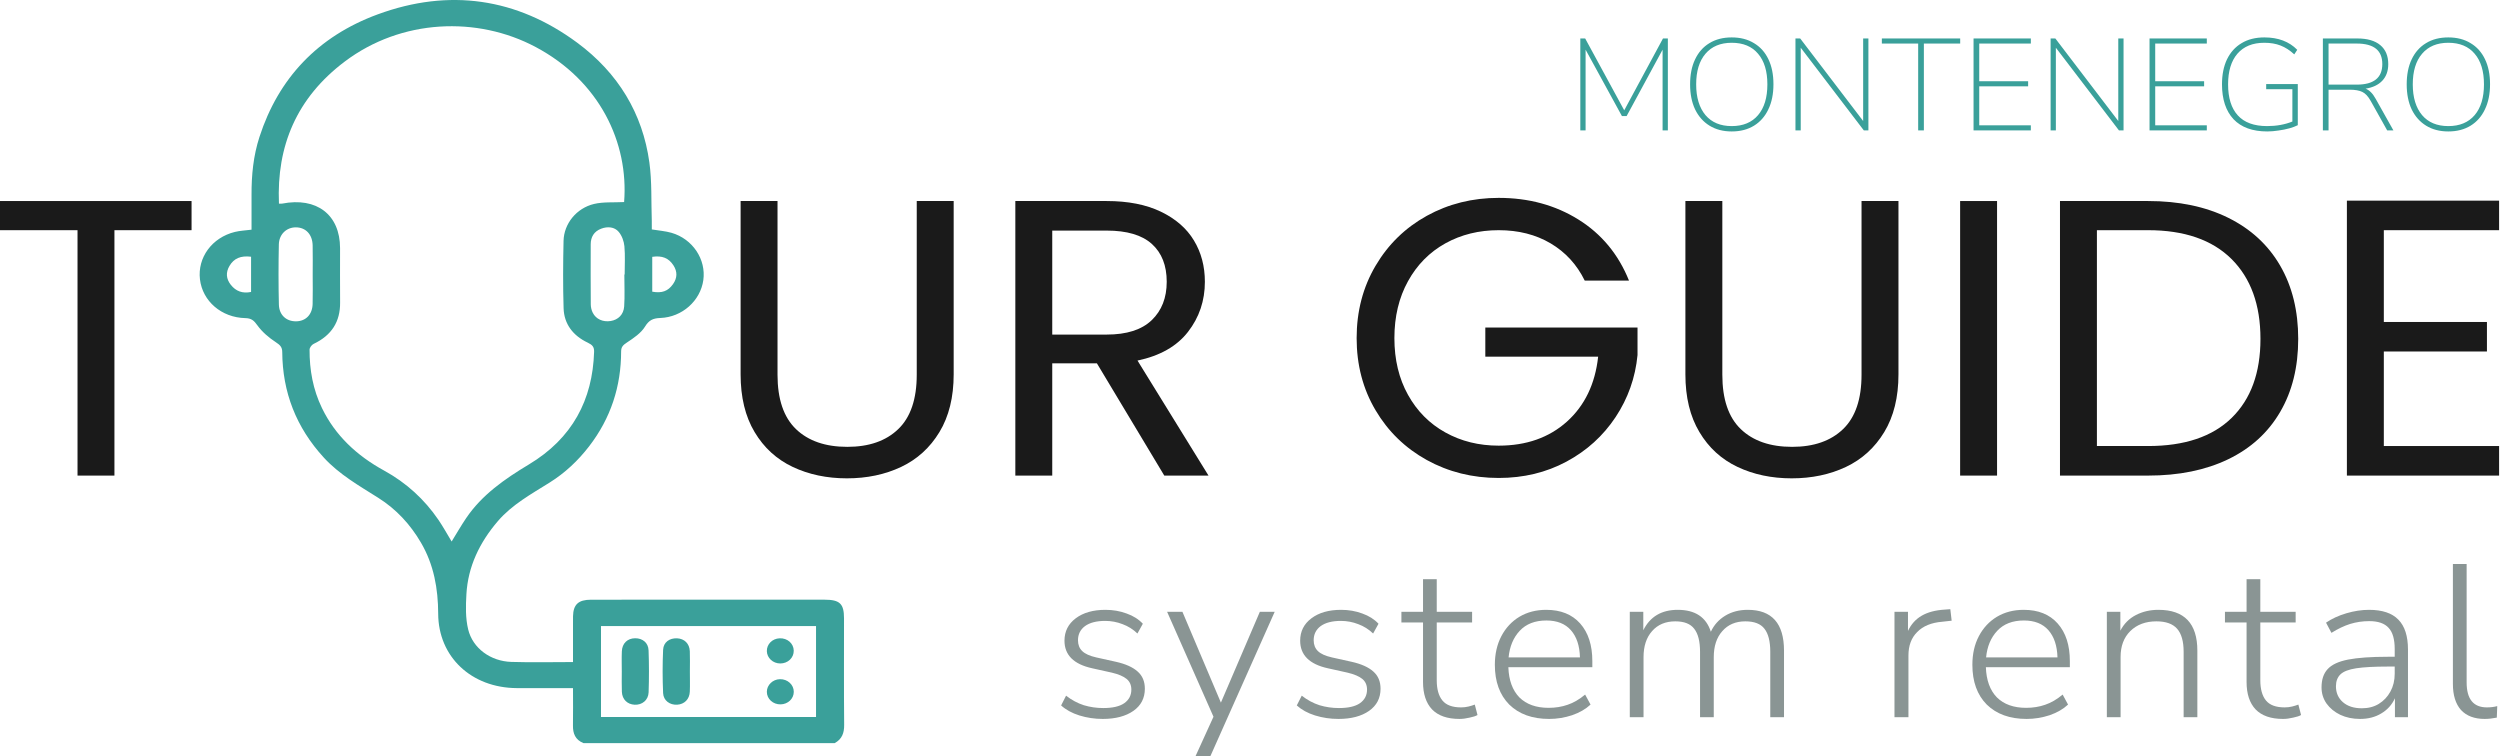
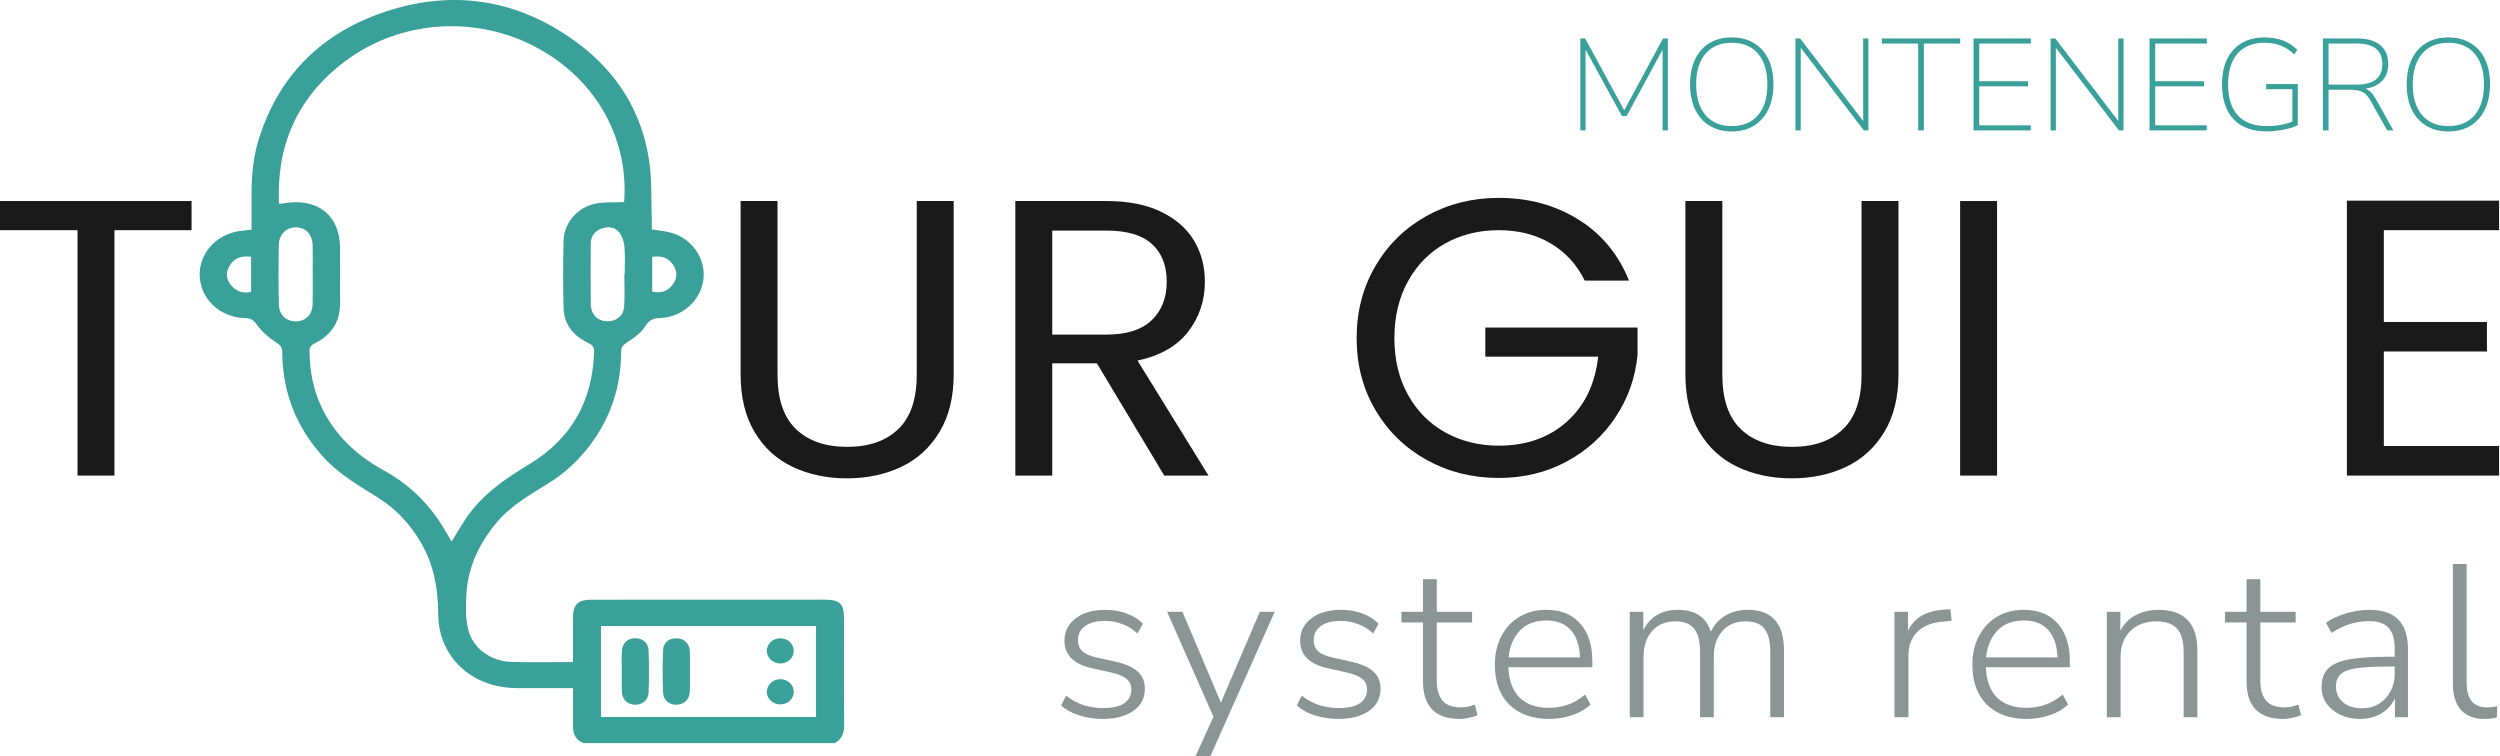
<svg xmlns="http://www.w3.org/2000/svg" width="119" height="36" viewBox="0 0 119 36" fill="none">
  <path d="M9.118 9.569V10.957H5.447V22.638H3.69V10.957H0V9.569H9.118Z" fill="#1A1A1A" />
  <path d="M37.01 9.569V17.838C37.01 19 37.303 19.863 37.889 20.426C38.476 20.989 39.29 21.27 40.332 21.27C41.364 21.27 42.172 20.989 42.756 20.426C43.343 19.863 43.637 19 43.637 17.838V9.569H45.395V17.819C45.395 18.907 45.168 19.823 44.718 20.566C44.267 21.311 43.659 21.863 42.893 22.226C42.126 22.588 41.266 22.769 40.313 22.769C39.361 22.769 38.501 22.588 37.735 22.226C36.968 21.863 36.363 21.311 35.919 20.566C35.474 19.823 35.253 18.907 35.253 17.819V9.569H37.01Z" fill="#1A1A1A" />
  <path d="M50.087 15.926H52.677C53.629 15.926 54.345 15.698 54.821 15.241C55.297 14.784 55.536 14.175 55.536 13.413C55.536 12.637 55.3 12.038 54.83 11.614C54.361 11.188 53.642 10.976 52.677 10.976H50.087V15.926ZM55.42 22.638L52.213 17.295H50.087V22.638H48.33V9.569H52.677C53.694 9.569 54.554 9.738 55.255 10.075C55.958 10.413 56.483 10.869 56.83 11.444C57.178 12.019 57.352 12.676 57.352 13.413C57.352 14.313 57.085 15.106 56.55 15.795C56.016 16.483 55.214 16.937 54.145 17.163L57.525 22.638H55.42Z" fill="#1A1A1A" />
  <path d="M75.433 13.356C75.061 12.595 74.518 12.004 73.811 11.585C73.102 11.166 72.278 10.957 71.338 10.957C70.398 10.957 69.552 11.166 68.797 11.585C68.044 12.004 67.452 12.604 67.021 13.385C66.589 14.166 66.373 15.07 66.373 16.094C66.373 17.119 66.589 18.019 67.021 18.795C67.452 19.57 68.044 20.166 68.797 20.584C69.552 21.004 70.398 21.213 71.338 21.213C72.652 21.213 73.734 20.832 74.585 20.07C75.433 19.307 75.93 18.276 76.072 16.976H70.701V15.589H77.946V16.901C77.842 17.977 77.494 18.961 76.902 19.854C76.309 20.748 75.531 21.454 74.564 21.973C73.599 22.492 72.523 22.751 71.338 22.751C70.088 22.751 68.95 22.466 67.918 21.898C66.889 21.329 66.074 20.539 65.475 19.525C64.876 18.514 64.576 17.369 64.576 16.094C64.576 14.819 64.876 13.672 65.475 12.654C66.074 11.635 66.889 10.841 67.918 10.272C68.95 9.703 70.088 9.419 71.338 9.419C72.767 9.419 74.032 9.763 75.135 10.451C76.235 11.137 77.037 12.106 77.54 13.356H75.433Z" fill="#1A1A1A" />
  <path d="M81.983 9.569V17.838C81.983 19 82.275 19.863 82.862 20.426C83.448 20.989 84.263 21.27 85.305 21.27C86.336 21.27 87.144 20.989 87.729 20.426C88.316 19.863 88.609 19 88.609 17.838V9.569H90.367V17.819C90.367 18.907 90.141 19.823 89.691 20.566C89.24 21.311 88.631 21.863 87.866 22.226C87.099 22.588 86.239 22.769 85.286 22.769C84.333 22.769 83.473 22.588 82.708 22.226C81.941 21.863 81.335 21.311 80.892 20.566C80.447 19.823 80.225 18.907 80.225 17.819V9.569H81.983Z" fill="#1A1A1A" />
  <path d="M95.06 9.569V22.638H93.302V9.569H95.06Z" fill="#1A1A1A" />
-   <path d="M106.227 19.892C107.142 18.997 107.598 17.745 107.598 16.132C107.598 14.507 107.137 13.239 106.217 12.326C105.296 11.414 103.972 10.957 102.248 10.957H99.813V21.231H102.248C103.987 21.231 105.312 20.786 106.227 19.892ZM106.064 10.367C107.137 10.898 107.962 11.656 108.535 12.643C109.109 13.632 109.395 14.795 109.395 16.132C109.395 17.47 109.109 18.628 108.535 19.609C107.962 20.592 107.137 21.341 106.064 21.86C104.986 22.379 103.716 22.638 102.248 22.638H98.055V9.569H102.248C103.716 9.569 104.986 9.834 106.064 10.367Z" fill="#1A1A1A" />
  <path d="M113.47 10.957V15.326H118.378V16.731H113.47V21.231H118.957V22.638H111.712V9.551H118.957V10.957H113.47Z" fill="#1A1A1A" />
  <path d="M31.047 12.225C31.047 12.777 31.047 13.332 31.047 13.884C31.509 13.967 31.797 13.86 32.033 13.528C32.243 13.232 32.251 12.931 32.054 12.628C31.828 12.282 31.519 12.156 31.047 12.225ZM11.951 12.22C11.458 12.16 11.135 12.296 10.921 12.661C10.74 12.97 10.763 13.277 10.989 13.561C11.228 13.86 11.541 13.983 11.951 13.897C11.951 13.327 11.951 12.772 11.951 12.22ZM29.719 13.068C29.724 13.068 29.729 13.068 29.734 13.068C29.734 12.619 29.763 12.168 29.722 11.723C29.7 11.487 29.606 11.223 29.453 11.039C29.25 10.795 28.918 10.77 28.613 10.887C28.272 11.017 28.119 11.285 28.118 11.625C28.115 12.58 28.113 13.534 28.121 14.488C28.122 14.622 28.154 14.765 28.215 14.886C28.369 15.194 28.705 15.339 29.069 15.28C29.422 15.223 29.685 14.977 29.711 14.584C29.744 14.08 29.719 13.573 29.719 13.068ZM14.884 13.091C14.884 12.62 14.893 12.148 14.882 11.677C14.87 11.156 14.551 10.824 14.083 10.822C13.641 10.82 13.284 11.148 13.273 11.636C13.253 12.59 13.252 13.545 13.275 14.499C13.287 14.998 13.634 15.302 14.094 15.295C14.556 15.289 14.867 14.974 14.881 14.471C14.894 14.011 14.884 13.551 14.884 13.091ZM38.843 34.129C38.843 32.663 38.843 31.233 38.843 29.801C35.413 29.801 32.011 29.801 28.607 29.801C28.607 31.255 28.607 32.687 28.607 34.129C32.026 34.129 35.42 34.129 38.843 34.129ZM29.708 9.618C29.93 6.795 28.547 3.859 25.496 2.237C22.717 0.759 19.106 0.897 16.411 2.929C14.119 4.657 13.161 6.949 13.278 9.693C13.357 9.693 13.394 9.699 13.428 9.692C15.076 9.37 16.185 10.22 16.187 11.809C16.189 12.671 16.18 13.534 16.189 14.397C16.199 15.303 15.793 15.96 14.927 16.37C14.834 16.414 14.735 16.551 14.735 16.645C14.732 17.608 14.898 18.543 15.327 19.427C15.958 20.729 16.979 21.684 18.281 22.398C19.345 22.982 20.206 23.772 20.87 24.746C21.096 25.077 21.288 25.429 21.498 25.776C21.735 25.391 21.949 25.017 22.191 24.66C22.939 23.556 24.018 22.803 25.175 22.108C27.244 20.866 28.209 19.032 28.279 16.748C28.287 16.514 28.196 16.415 27.98 16.312C27.271 15.977 26.85 15.421 26.827 14.673C26.794 13.604 26.801 12.533 26.825 11.464C26.843 10.65 27.438 9.908 28.277 9.708C28.722 9.603 29.206 9.644 29.708 9.618ZM27.773 35.373C27.381 35.212 27.267 34.912 27.273 34.535C27.283 33.961 27.275 33.386 27.275 32.755C27.139 32.755 27.024 32.755 26.908 32.755C26.138 32.755 25.368 32.758 24.598 32.754C22.435 32.741 20.867 31.266 20.858 29.215C20.853 28.024 20.655 26.883 20.036 25.827C19.533 24.967 18.869 24.24 18 23.693C17.087 23.117 16.149 22.583 15.416 21.784C14.089 20.337 13.448 18.659 13.435 16.76C13.434 16.52 13.331 16.422 13.127 16.288C12.795 16.071 12.477 15.799 12.252 15.487C12.092 15.263 11.975 15.149 11.676 15.142C10.538 15.116 9.642 14.334 9.518 13.299C9.394 12.263 10.089 11.308 11.18 11.04C11.424 10.98 11.682 10.97 11.973 10.933C11.973 10.373 11.976 9.824 11.973 9.275C11.969 8.339 12.059 7.415 12.351 6.516C13.253 3.737 15.116 1.735 17.984 0.682C21.384 -0.567 24.601 -0.091 27.472 2.03C29.424 3.473 30.59 5.404 30.91 7.731C31.036 8.65 30.993 9.589 31.025 10.519C31.03 10.654 31.026 10.789 31.026 10.921C31.367 10.977 31.674 10.999 31.961 11.081C32.972 11.372 33.617 12.347 33.478 13.335C33.339 14.316 32.474 15.097 31.431 15.136C31.08 15.149 30.892 15.238 30.703 15.546C30.514 15.855 30.161 16.093 29.839 16.305C29.658 16.424 29.566 16.516 29.566 16.728C29.564 18.385 29.078 19.901 28.039 21.248C27.518 21.924 26.899 22.509 26.159 22.972C25.285 23.519 24.375 24.018 23.7 24.804C22.825 25.825 22.274 26.972 22.201 28.288C22.169 28.845 22.154 29.424 22.285 29.96C22.504 30.863 23.355 31.475 24.337 31.507C25.299 31.538 26.262 31.514 27.275 31.514C27.275 30.927 27.275 30.356 27.275 29.785C27.275 29.636 27.273 29.486 27.276 29.337C27.288 28.773 27.529 28.547 28.133 28.546C29.746 28.543 31.36 28.545 32.974 28.545C35.064 28.545 37.154 28.544 39.245 28.545C39.975 28.545 40.175 28.736 40.175 29.431C40.176 31.122 40.166 32.813 40.182 34.504C40.185 34.884 40.087 35.177 39.731 35.373C35.745 35.373 31.759 35.373 27.773 35.373Z" fill="#3AA09A" />
  <path d="M29.597 31.967C29.597 31.646 29.586 31.324 29.6 31.003C29.615 30.621 29.868 30.383 30.233 30.381C30.586 30.378 30.86 30.595 30.872 30.958C30.896 31.623 30.897 32.289 30.874 32.954C30.861 33.328 30.564 33.562 30.209 33.545C29.861 33.528 29.617 33.293 29.601 32.931C29.587 32.61 29.598 32.288 29.597 31.967Z" fill="#3AA09A" />
  <path d="M32.838 31.961C32.837 32.283 32.849 32.605 32.835 32.925C32.819 33.287 32.576 33.524 32.23 33.544C31.887 33.563 31.581 33.35 31.564 32.993C31.534 32.307 31.533 31.617 31.564 30.93C31.581 30.567 31.873 30.367 32.229 30.384C32.576 30.399 32.819 30.634 32.835 30.997C32.849 31.318 32.838 31.64 32.838 31.961Z" fill="#3AA09A" />
  <path d="M37.782 30.968C37.79 31.31 37.503 31.583 37.138 31.581C36.792 31.58 36.509 31.319 36.502 30.994C36.495 30.666 36.761 30.398 37.11 30.383C37.478 30.368 37.775 30.626 37.782 30.968Z" fill="#3AA09A" />
  <path d="M37.125 32.329C37.488 32.321 37.785 32.592 37.784 32.93C37.784 33.257 37.509 33.52 37.16 33.528C36.796 33.537 36.501 33.268 36.502 32.929C36.502 32.607 36.783 32.336 37.125 32.329Z" fill="#3AA09A" />
  <path d="M52.491 34.221C52.105 34.221 51.734 34.166 51.377 34.055C51.027 33.945 50.737 33.786 50.509 33.579L50.745 33.114C51.009 33.321 51.291 33.472 51.591 33.569C51.891 33.659 52.198 33.703 52.513 33.703C52.956 33.703 53.288 33.628 53.509 33.476C53.738 33.317 53.852 33.1 53.852 32.824C53.852 32.61 53.777 32.441 53.627 32.317C53.477 32.193 53.242 32.093 52.92 32.017L51.988 31.81C51.109 31.617 50.669 31.179 50.669 30.497C50.669 30.055 50.848 29.7 51.205 29.431C51.562 29.162 52.034 29.028 52.62 29.028C52.977 29.028 53.313 29.086 53.627 29.203C53.942 29.314 54.199 29.476 54.399 29.69L54.142 30.155C53.934 29.955 53.699 29.807 53.434 29.71C53.17 29.607 52.895 29.555 52.609 29.555C52.195 29.555 51.873 29.638 51.645 29.803C51.423 29.969 51.312 30.193 51.312 30.476C51.312 30.69 51.38 30.862 51.516 30.993C51.652 31.124 51.873 31.224 52.181 31.293L53.113 31.5C53.577 31.603 53.924 31.759 54.152 31.965C54.381 32.166 54.495 32.438 54.495 32.783C54.495 33.231 54.313 33.583 53.949 33.838C53.584 34.093 53.099 34.221 52.491 34.221Z" fill="#8A9594" />
  <path d="M56.904 36L57.762 34.117L55.554 29.121H56.283L58.115 33.445L59.969 29.121H60.676L57.611 36H56.904Z" fill="#8A9594" />
  <path d="M63.71 34.221C63.324 34.221 62.952 34.166 62.595 34.055C62.245 33.945 61.956 33.786 61.727 33.579L61.963 33.114C62.227 33.321 62.509 33.472 62.809 33.569C63.109 33.659 63.417 33.703 63.731 33.703C64.174 33.703 64.506 33.628 64.728 33.476C64.956 33.317 65.071 33.1 65.071 32.824C65.071 32.61 64.996 32.441 64.846 32.317C64.696 32.193 64.46 32.093 64.138 32.017L63.206 31.81C62.327 31.617 61.888 31.179 61.888 30.497C61.888 30.055 62.066 29.7 62.424 29.431C62.781 29.162 63.252 29.028 63.838 29.028C64.195 29.028 64.531 29.086 64.846 29.203C65.16 29.314 65.417 29.476 65.617 29.69L65.36 30.155C65.153 29.955 64.917 29.807 64.653 29.71C64.388 29.607 64.113 29.555 63.828 29.555C63.413 29.555 63.092 29.638 62.863 29.803C62.642 29.969 62.531 30.193 62.531 30.476C62.531 30.69 62.599 30.862 62.734 30.993C62.87 31.124 63.092 31.224 63.399 31.293L64.331 31.5C64.796 31.603 65.142 31.759 65.371 31.965C65.599 32.166 65.714 32.438 65.714 32.783C65.714 33.231 65.531 33.583 65.167 33.838C64.803 34.093 64.317 34.221 63.71 34.221Z" fill="#8A9594" />
  <path d="M69.472 34.221C68.893 34.221 68.457 34.069 68.164 33.766C67.878 33.462 67.736 33.028 67.736 32.462V29.628H66.707V29.121H67.736V27.569H68.389V29.121H70.072V29.628H68.389V32.379C68.389 32.8 68.478 33.121 68.657 33.341C68.836 33.562 69.132 33.672 69.547 33.672C69.668 33.672 69.786 33.659 69.9 33.631C70.015 33.603 70.115 33.572 70.2 33.538L70.329 34.035C70.25 34.083 70.125 34.124 69.954 34.159C69.782 34.2 69.622 34.221 69.472 34.221Z" fill="#8A9594" />
  <path d="M73.738 34.221C72.938 34.221 72.305 33.993 71.841 33.538C71.384 33.076 71.155 32.445 71.155 31.645C71.155 31.128 71.259 30.672 71.466 30.279C71.673 29.886 71.959 29.579 72.323 29.359C72.695 29.138 73.12 29.028 73.598 29.028C74.291 29.028 74.831 29.245 75.217 29.679C75.602 30.114 75.795 30.71 75.795 31.469V31.759H71.798C71.819 32.379 71.995 32.859 72.323 33.197C72.659 33.528 73.123 33.693 73.716 33.693C74.038 33.693 74.338 33.645 74.617 33.548C74.902 33.452 75.181 33.29 75.452 33.062L75.71 33.538C75.481 33.752 75.188 33.921 74.831 34.045C74.474 34.162 74.109 34.221 73.738 34.221ZM73.609 29.535C73.066 29.535 72.641 29.7 72.334 30.031C72.034 30.355 71.859 30.776 71.809 31.293H75.206C75.192 30.741 75.049 30.31 74.777 30C74.506 29.69 74.116 29.535 73.609 29.535Z" fill="#8A9594" />
  <path d="M77.578 34.138V29.121H78.221V30C78.543 29.352 79.089 29.028 79.861 29.028C80.689 29.028 81.215 29.376 81.436 30.072C81.586 29.748 81.815 29.493 82.122 29.307C82.429 29.121 82.786 29.028 83.194 29.028C84.344 29.028 84.919 29.676 84.919 30.972V34.138H84.265V31.024C84.265 30.528 84.172 30.162 83.987 29.928C83.808 29.693 83.504 29.576 83.076 29.576C82.618 29.576 82.254 29.731 81.983 30.041C81.711 30.345 81.575 30.759 81.575 31.283V34.138H80.922V31.024C80.922 30.528 80.829 30.162 80.643 29.928C80.464 29.693 80.164 29.576 79.743 29.576C79.278 29.576 78.91 29.731 78.639 30.041C78.368 30.345 78.232 30.759 78.232 31.283V34.138H77.578Z" fill="#8A9594" />
  <path d="M90.177 34.138V29.121H90.82V30.031C90.97 29.714 91.188 29.472 91.474 29.307C91.76 29.141 92.124 29.045 92.567 29.017L92.835 28.997L92.899 29.545L92.439 29.596C91.931 29.638 91.538 29.8 91.26 30.083C90.981 30.359 90.842 30.731 90.842 31.2V34.138H90.177Z" fill="#8A9594" />
  <path d="M96.467 34.221C95.667 34.221 95.035 33.993 94.57 33.538C94.113 33.076 93.885 32.445 93.885 31.645C93.885 31.128 93.988 30.672 94.195 30.279C94.403 29.886 94.688 29.579 95.053 29.359C95.424 29.138 95.849 29.028 96.328 29.028C97.021 29.028 97.561 29.245 97.946 29.679C98.332 30.114 98.525 30.71 98.525 31.469V31.759H94.528C94.549 32.379 94.724 32.859 95.053 33.197C95.389 33.528 95.853 33.693 96.446 33.693C96.767 33.693 97.067 33.645 97.346 33.548C97.632 33.452 97.911 33.29 98.182 33.062L98.439 33.538C98.211 33.752 97.918 33.921 97.561 34.045C97.203 34.162 96.839 34.221 96.467 34.221ZM96.339 29.535C95.796 29.535 95.371 29.7 95.064 30.031C94.763 30.355 94.588 30.776 94.538 31.293H97.936C97.921 30.741 97.778 30.31 97.507 30C97.235 29.69 96.846 29.535 96.339 29.535Z" fill="#8A9594" />
  <path d="M100.286 34.138V29.121H100.929V30.021C101.101 29.69 101.347 29.441 101.669 29.276C101.99 29.11 102.347 29.028 102.74 29.028C103.976 29.028 104.594 29.676 104.594 30.972V34.138H103.941V31.024C103.941 30.528 103.837 30.162 103.63 29.928C103.423 29.693 103.094 29.576 102.644 29.576C102.13 29.576 101.715 29.731 101.401 30.041C101.094 30.345 100.94 30.755 100.94 31.272V34.138H100.286Z" fill="#8A9594" />
  <path d="M108.673 34.221C108.094 34.221 107.658 34.069 107.365 33.766C107.08 33.462 106.937 33.028 106.937 32.462V29.628H105.908V29.121H106.937V27.569H107.591V29.121H109.273V29.628H107.591V32.379C107.591 32.8 107.68 33.121 107.858 33.341C108.037 33.562 108.334 33.672 108.748 33.672C108.869 33.672 108.987 33.659 109.102 33.631C109.216 33.603 109.316 33.572 109.402 33.538L109.53 34.035C109.452 34.083 109.327 34.124 109.155 34.159C108.984 34.2 108.823 34.221 108.673 34.221Z" fill="#8A9594" />
  <path d="M112.338 34.221C111.988 34.221 111.673 34.155 111.395 34.024C111.123 33.893 110.905 33.714 110.741 33.486C110.584 33.259 110.505 33.003 110.505 32.721C110.505 32.348 110.602 32.059 110.794 31.852C110.987 31.638 111.312 31.486 111.77 31.396C112.227 31.307 112.856 31.262 113.656 31.262H113.988V30.89C113.988 30.428 113.892 30.093 113.699 29.886C113.506 29.672 113.199 29.566 112.777 29.566C112.463 29.566 112.159 29.61 111.866 29.7C111.58 29.79 111.284 29.931 110.977 30.124L110.719 29.638C110.991 29.452 111.312 29.303 111.684 29.193C112.055 29.083 112.416 29.028 112.766 29.028C113.395 29.028 113.859 29.183 114.16 29.493C114.467 29.803 114.62 30.279 114.62 30.921V34.138H113.999V33.238C113.856 33.548 113.638 33.79 113.345 33.962C113.059 34.135 112.723 34.221 112.338 34.221ZM112.423 33.714C112.731 33.714 112.999 33.645 113.227 33.507C113.463 33.362 113.649 33.166 113.784 32.917C113.92 32.669 113.988 32.386 113.988 32.069V31.728H113.667C113.024 31.728 112.52 31.755 112.155 31.81C111.798 31.866 111.548 31.962 111.405 32.1C111.262 32.238 111.191 32.428 111.191 32.669C111.191 32.979 111.302 33.231 111.523 33.424C111.745 33.617 112.045 33.714 112.423 33.714Z" fill="#8A9594" />
  <path d="M118.269 34.221C117.783 34.221 117.408 34.079 117.144 33.797C116.887 33.507 116.758 33.093 116.758 32.555V26.845H117.412V32.483C117.412 33.276 117.733 33.672 118.376 33.672C118.555 33.672 118.719 33.652 118.869 33.61L118.848 34.159C118.64 34.2 118.448 34.221 118.269 34.221Z" fill="#8A9594" />
  <path d="M75.223 6.207V1.831H75.454L77.313 5.251L79.158 1.831H79.39V6.207H79.139V2.365L77.428 5.524H77.203L75.474 2.365V6.207H75.223Z" fill="#3AA09A" />
  <path d="M82.429 6.257C82.022 6.257 81.671 6.165 81.375 5.983C81.079 5.801 80.85 5.543 80.687 5.208C80.528 4.872 80.449 4.475 80.449 4.016C80.449 3.552 80.528 3.155 80.687 2.824C80.845 2.489 81.073 2.232 81.368 2.054C81.664 1.872 82.018 1.781 82.429 1.781C82.841 1.781 83.195 1.872 83.49 2.054C83.79 2.232 84.02 2.489 84.178 2.824C84.337 3.155 84.416 3.55 84.416 4.01C84.416 4.473 84.335 4.872 84.172 5.208C84.013 5.543 83.786 5.801 83.49 5.983C83.195 6.165 82.841 6.257 82.429 6.257ZM82.429 6.002C82.969 6.002 83.388 5.828 83.683 5.481C83.979 5.133 84.127 4.645 84.127 4.016C84.127 3.387 83.979 2.901 83.683 2.557C83.392 2.21 82.974 2.036 82.429 2.036C81.894 2.036 81.478 2.21 81.182 2.557C80.886 2.901 80.738 3.387 80.738 4.016C80.738 4.641 80.886 5.129 81.182 5.481C81.478 5.828 81.894 6.002 82.429 6.002Z" fill="#3AA09A" />
  <path d="M85.464 6.207V1.831H85.689L88.686 5.76V1.831H88.936V6.207H88.718L85.715 2.272V6.207H85.464Z" fill="#3AA09A" />
  <path d="M91.305 6.207V2.073H89.576V1.831H93.305V2.073H91.576V6.207H91.305Z" fill="#3AA09A" />
  <path d="M93.941 6.207V1.831H96.668V2.073H94.212V3.867H96.539V4.109H94.212V5.965H96.668V6.207H93.941Z" fill="#3AA09A" />
  <path d="M97.609 6.207V1.831H97.834L100.83 5.76V1.831H101.081V6.207H100.862L97.859 2.272V6.207H97.609Z" fill="#3AA09A" />
  <path d="M102.318 6.207V1.831H105.044V2.073H102.588V3.867H104.916V4.109H102.588V5.965H105.044V6.207H102.318Z" fill="#3AA09A" />
  <path d="M107.921 6.257C107.218 6.257 106.683 6.062 106.314 5.673C105.95 5.28 105.767 4.728 105.767 4.016C105.767 3.552 105.847 3.155 106.005 2.824C106.168 2.489 106.4 2.232 106.7 2.054C107 1.872 107.362 1.781 107.786 1.781C108.442 1.781 108.963 1.978 109.349 2.371L109.207 2.588C108.997 2.394 108.779 2.253 108.552 2.166C108.329 2.079 108.071 2.036 107.78 2.036C107.227 2.036 106.8 2.21 106.5 2.557C106.205 2.901 106.057 3.387 106.057 4.016C106.057 4.661 106.211 5.154 106.52 5.493C106.828 5.832 107.293 6.002 107.915 6.002C108.357 6.002 108.757 5.93 109.117 5.785V4.245H107.87V4.003H109.375V5.959C109.272 6.012 109.139 6.062 108.976 6.108C108.813 6.153 108.639 6.188 108.455 6.213C108.271 6.242 108.093 6.257 107.921 6.257Z" fill="#3AA09A" />
  <path d="M110.569 6.207V1.831H112.209C112.685 1.831 113.049 1.937 113.302 2.148C113.555 2.359 113.681 2.661 113.681 3.054C113.681 3.377 113.587 3.639 113.398 3.842C113.21 4.041 112.944 4.167 112.601 4.221C112.781 4.287 112.942 4.448 113.083 4.705L113.926 6.207H113.63L112.845 4.804C112.725 4.589 112.593 4.446 112.447 4.376C112.301 4.305 112.102 4.27 111.849 4.27H110.839V6.207H110.569ZM110.839 4.028H112.183C112.993 4.028 113.398 3.701 113.398 3.048C113.398 2.398 112.993 2.073 112.183 2.073H110.839V4.028Z" fill="#3AA09A" />
  <path d="M116.539 6.257C116.132 6.257 115.78 6.165 115.484 5.983C115.189 5.801 114.959 5.543 114.796 5.208C114.638 4.872 114.559 4.475 114.559 4.016C114.559 3.552 114.638 3.155 114.796 2.824C114.955 2.489 115.182 2.232 115.478 2.054C115.774 1.872 116.127 1.781 116.539 1.781C116.95 1.781 117.304 1.872 117.6 2.054C117.9 2.232 118.129 2.489 118.288 2.824C118.447 3.155 118.526 3.55 118.526 4.01C118.526 4.473 118.444 4.872 118.282 5.208C118.123 5.543 117.896 5.801 117.6 5.983C117.304 6.165 116.95 6.257 116.539 6.257ZM116.539 6.002C117.079 6.002 117.497 5.828 117.793 5.481C118.089 5.133 118.237 4.645 118.237 4.016C118.237 3.387 118.089 2.901 117.793 2.557C117.501 2.21 117.083 2.036 116.539 2.036C116.003 2.036 115.587 2.21 115.292 2.557C114.996 2.901 114.848 3.387 114.848 4.016C114.848 4.641 114.996 5.129 115.292 5.481C115.587 5.828 116.003 6.002 116.539 6.002Z" fill="#3AA09A" />
</svg>